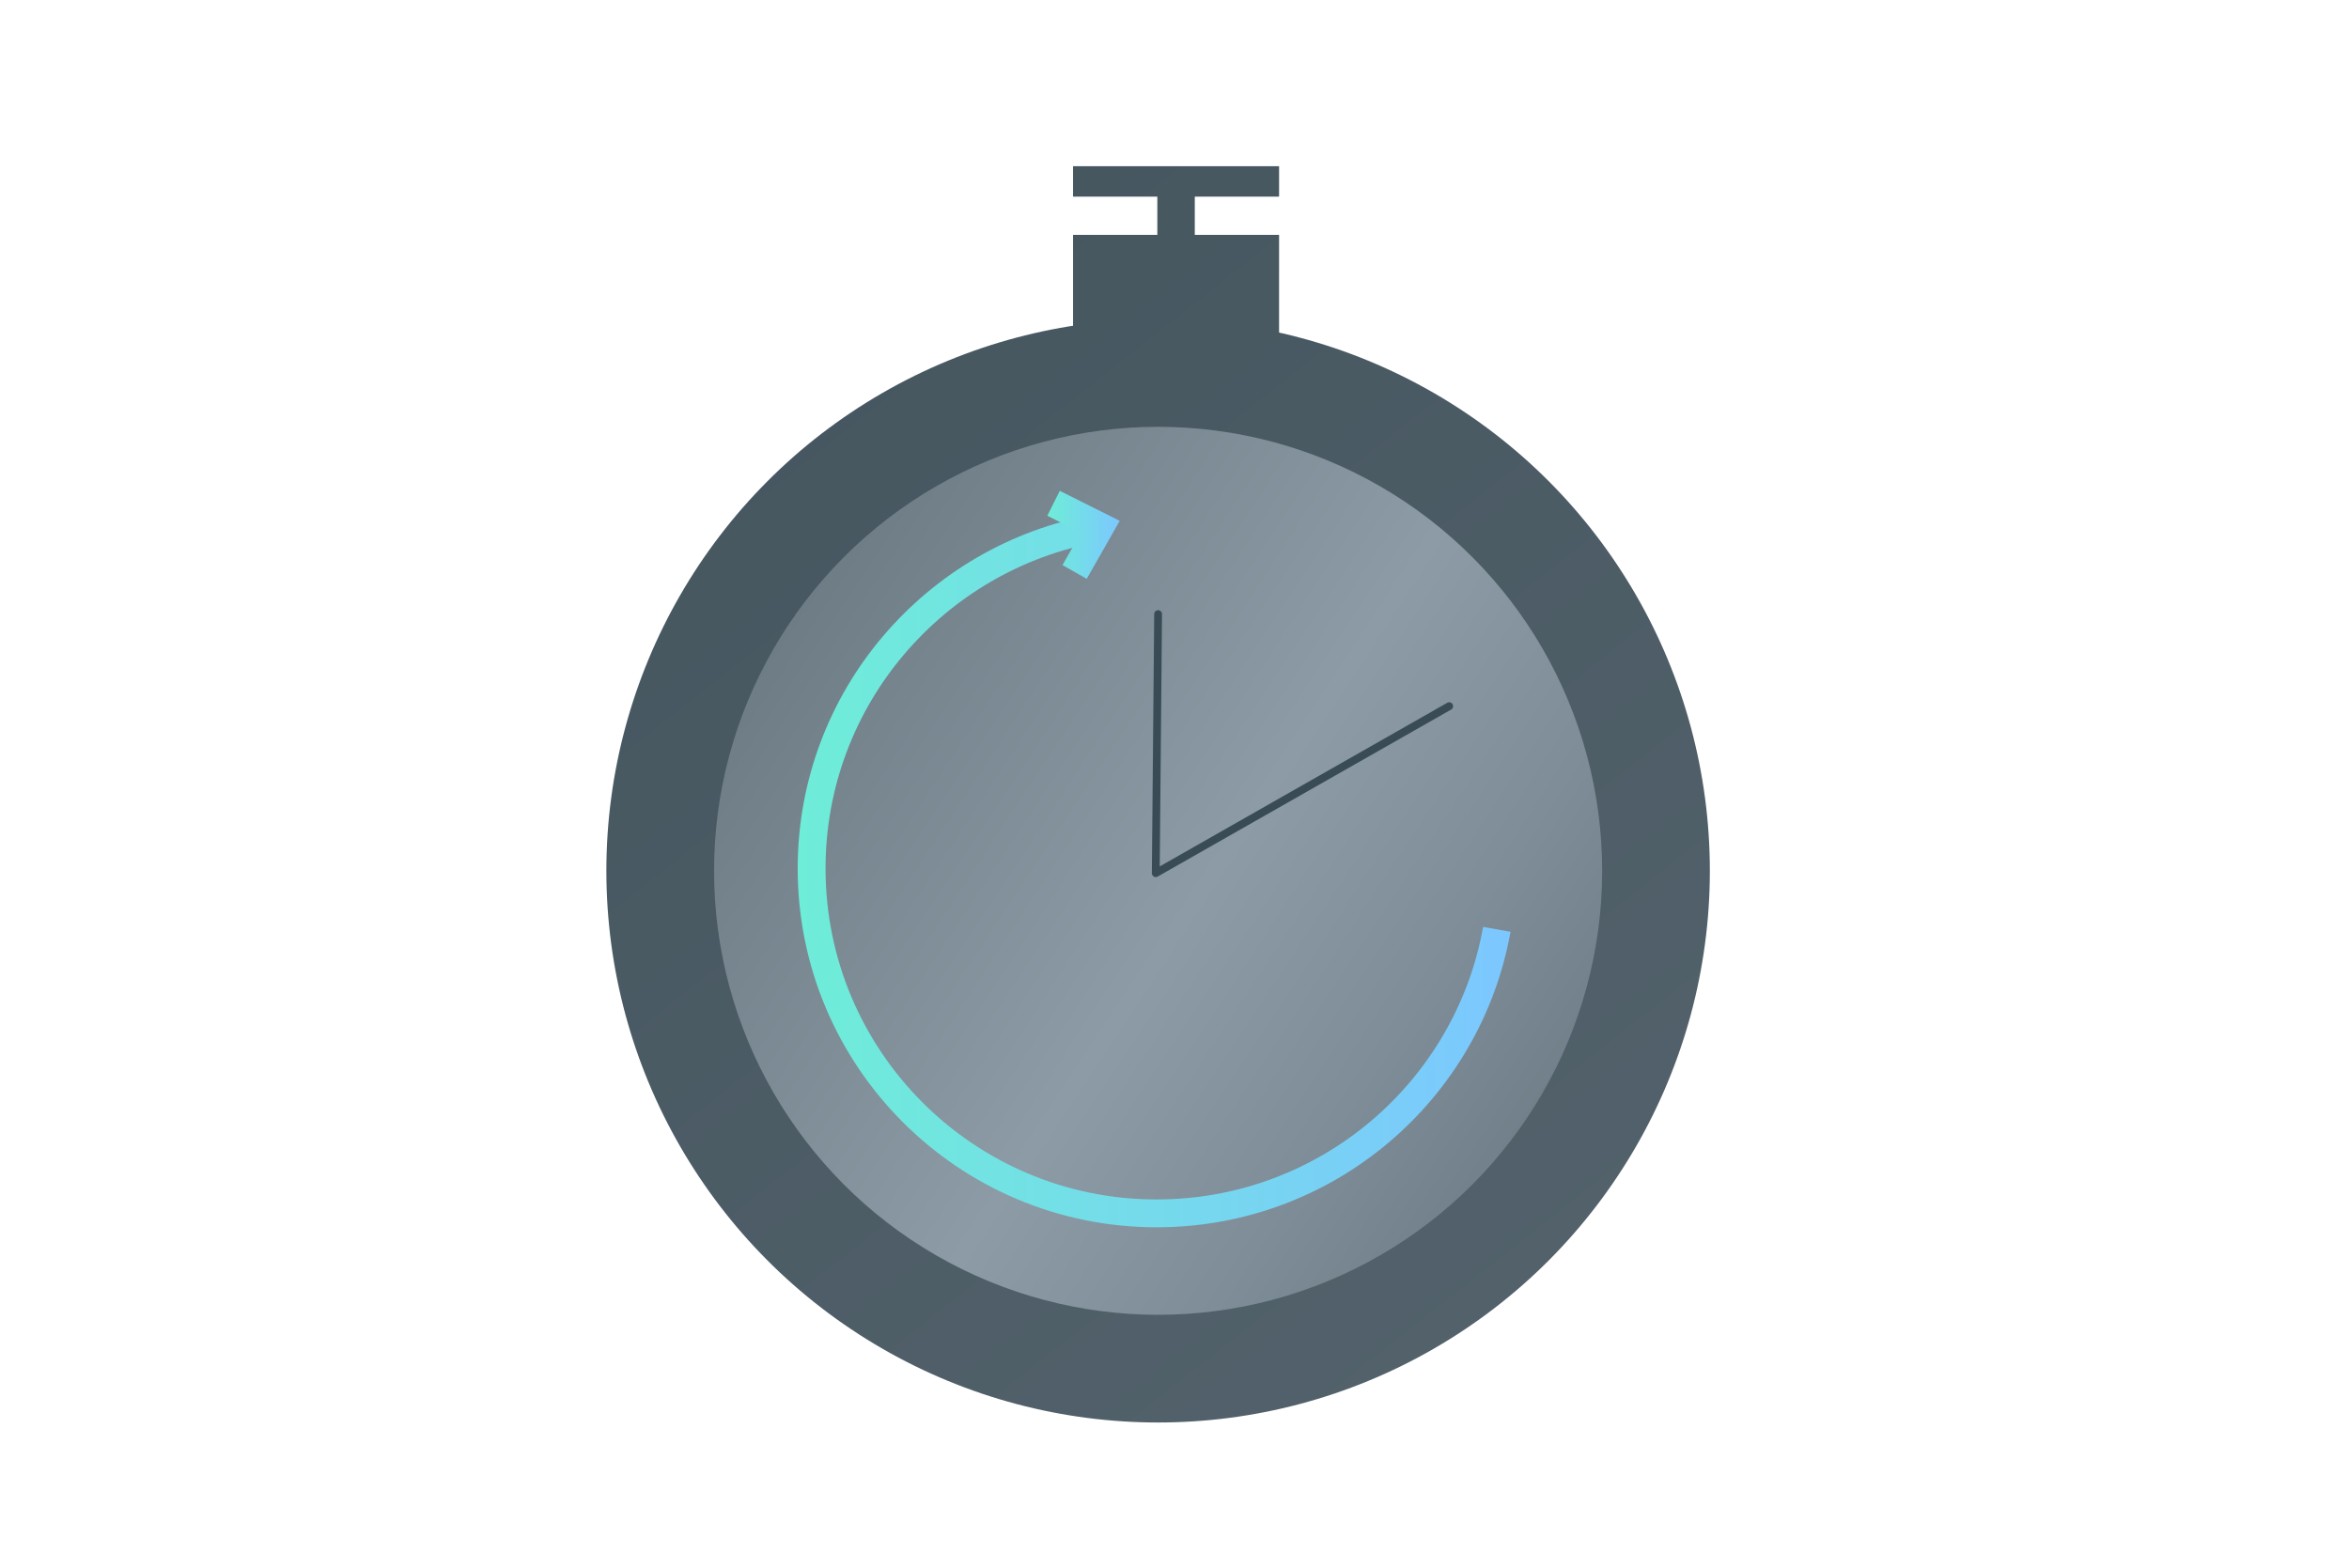
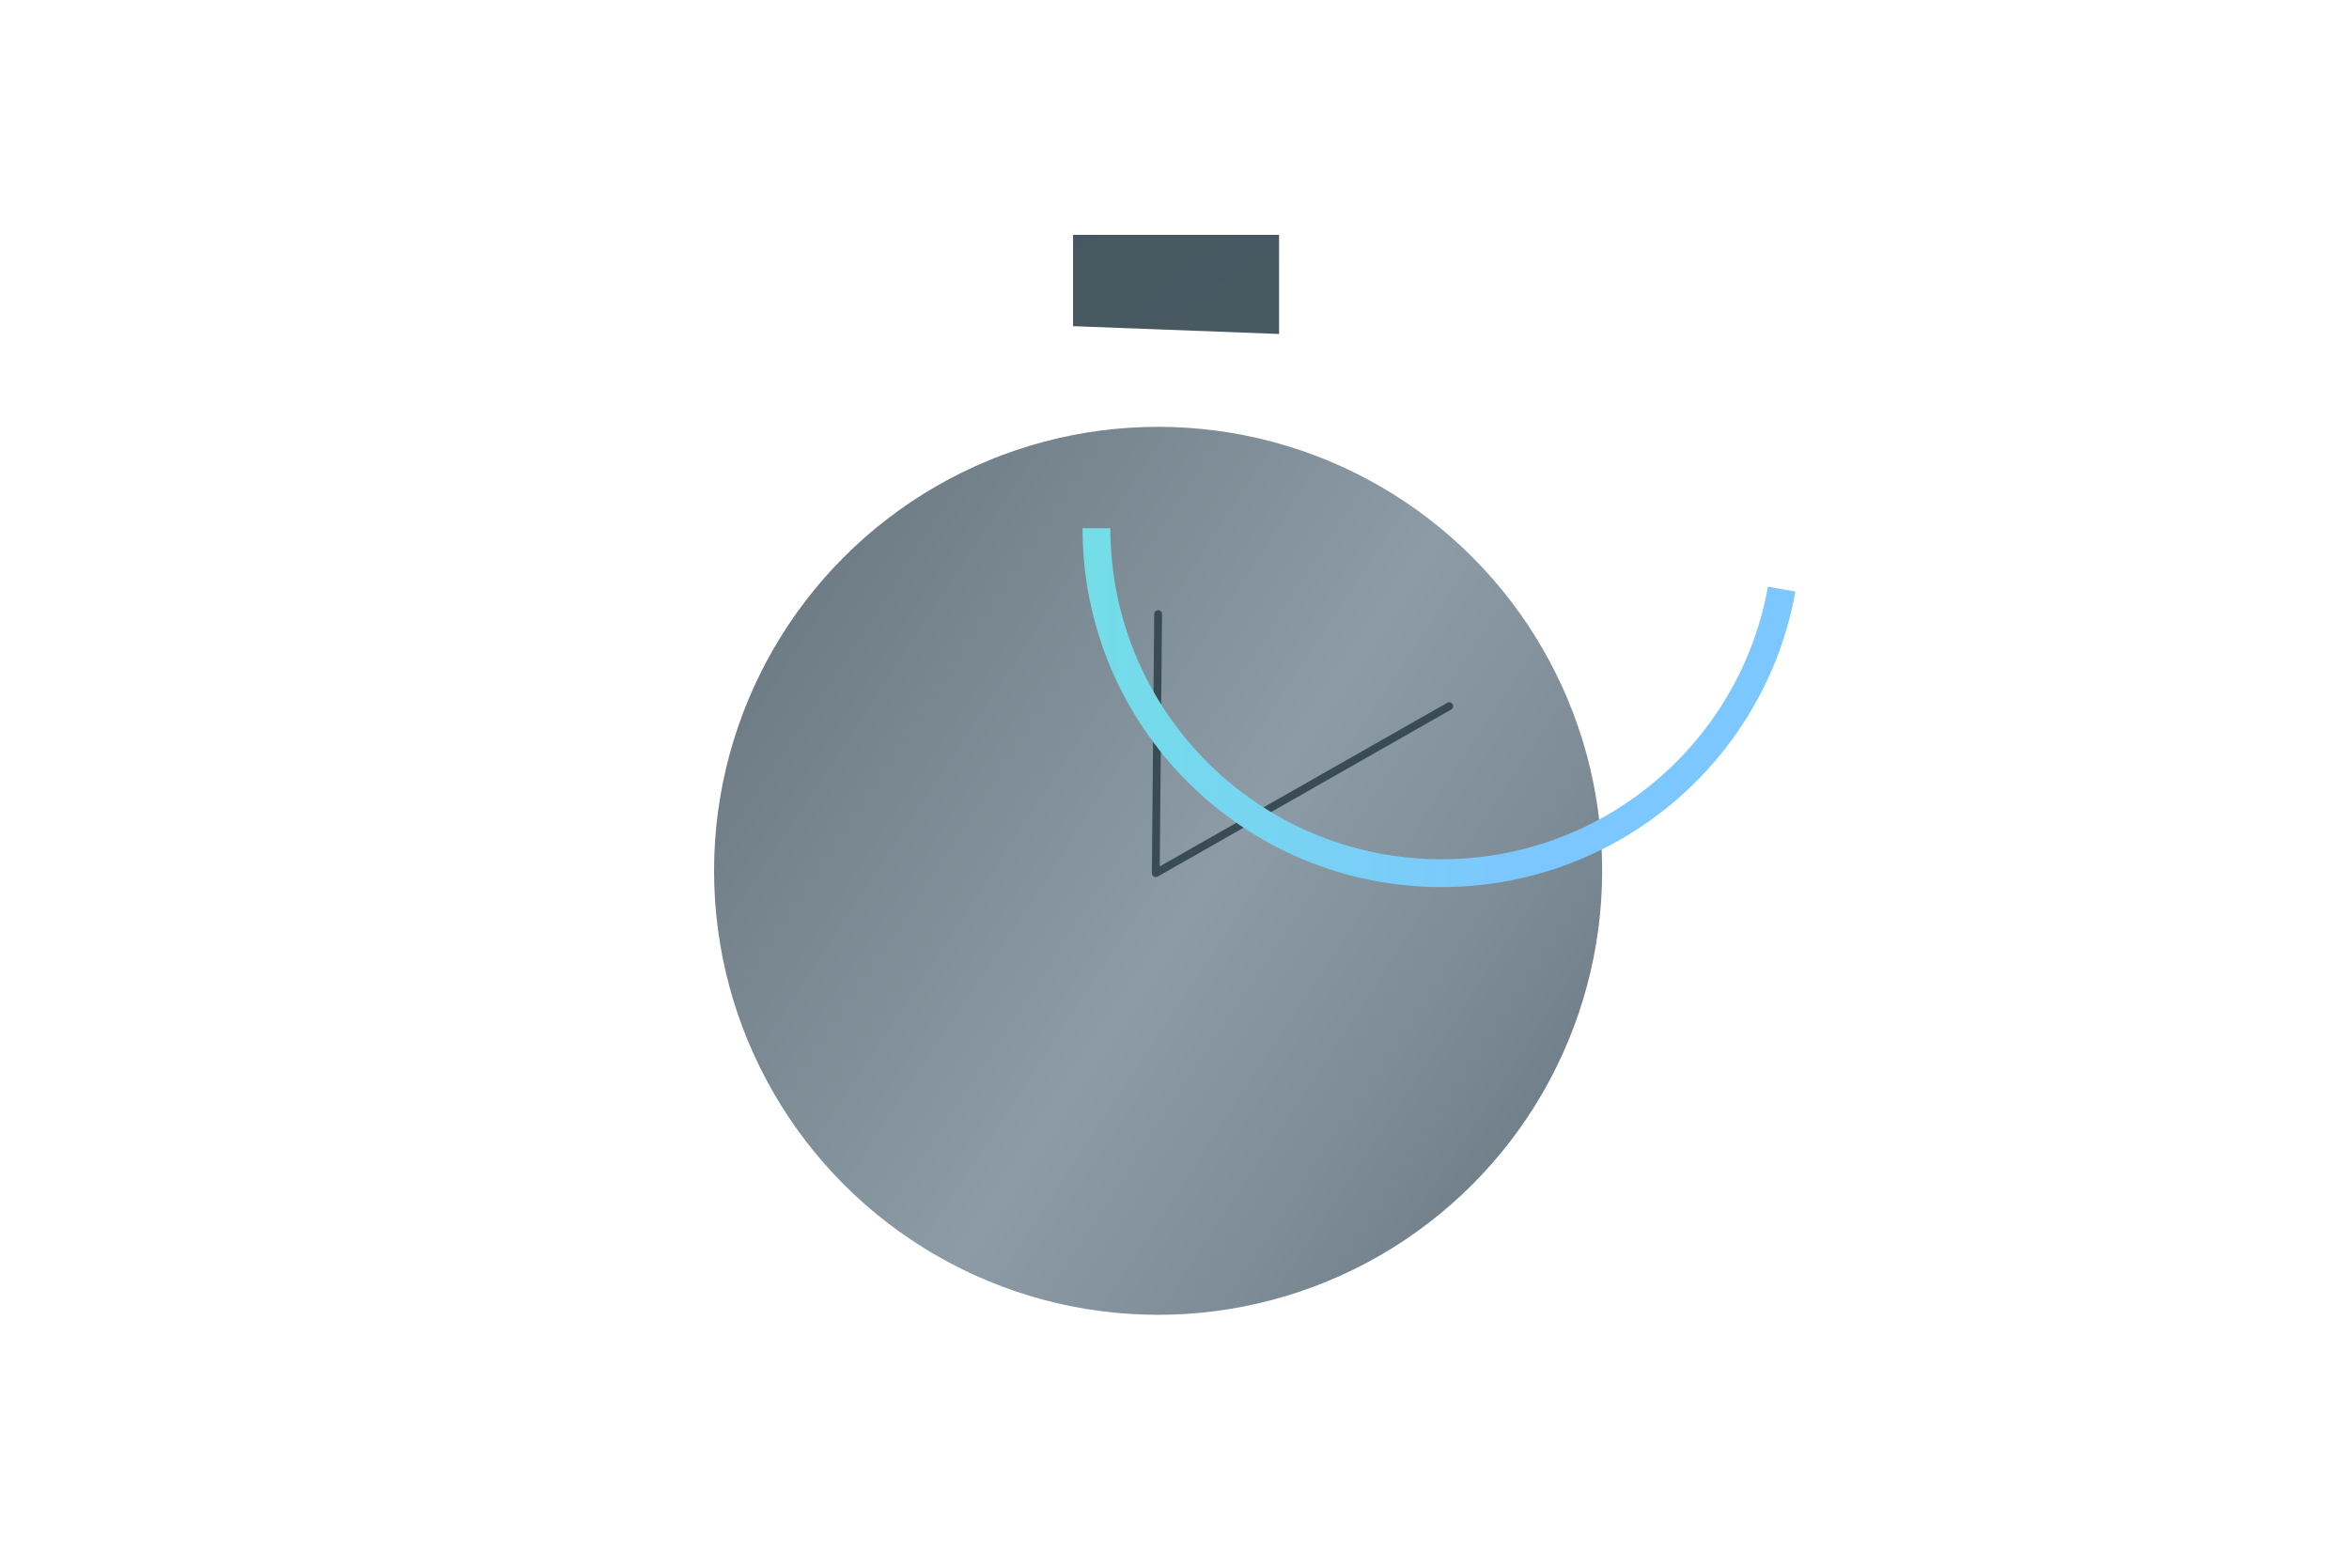
<svg xmlns="http://www.w3.org/2000/svg" version="1.1" x="0px" y="0px" viewBox="0 0 301 201" enable-background="new 0 0 301 201" xml:space="preserve">
  <g id="locked">
    <path fill="none" stroke="#5AAAFA" stroke-width="1.5" stroke-miterlimit="10" stroke-dasharray="8,6" d="M74.8,10.3" />
    <g>
      <linearGradient id="SVGID_1_" gradientUnits="userSpaceOnUse" x1="258.002" y1="250.646" x2="64.002" y2="4.646">
        <stop offset="0" style="stop-color:#5A6872" />
        <stop offset="1" style="stop-color:#42535C" />
      </linearGradient>
-       <circle fill="url(#SVGID_1_)" cx="148.4" cy="111.6" r="70.7" />
      <linearGradient id="SVGID_2_" gradientUnits="userSpaceOnUse" x1="64.358" y1="56.285" x2="234.358" y2="168.285">
        <stop offset="3.553492e-02" style="stop-color:#5A6872" />
        <stop offset="0.25" style="stop-color:#72808A" />
        <stop offset="0.524" style="stop-color:#8C9BA5" />
        <stop offset="0.675" style="stop-color:#7E8D97" />
        <stop offset="0.959" style="stop-color:#5A6872" />
      </linearGradient>
      <circle fill="url(#SVGID_2_)" cx="148.4" cy="111.6" r="56.9" />
      <polyline fill="none" stroke="#394B54" stroke-linecap="round" stroke-linejoin="round" stroke-miterlimit="10" points="    148.4,78.7 148.1,111.9 185.7,90.5   " />
-       <path fill="none" stroke="#5596E6" stroke-width="1.675" stroke-miterlimit="10" d="M148.4,59" />
      <g>
        <linearGradient id="SVGID_3_" gradientUnits="userSpaceOnUse" x1="102.262" y1="111.654" x2="193.595" y2="111.654">
          <stop offset="0" style="stop-color:#6EEDD8" />
          <stop offset="1" style="stop-color:#7CC7FF" />
        </linearGradient>
-         <path fill="none" stroke="url(#SVGID_3_)" stroke-width="3.569" stroke-miterlimit="10" d="M140.5,67.7     c-20.7,3.7-36.5,21.8-36.5,43.6c0,24.4,19.8,44.2,44.2,44.2c21.8,0,39.9-15.7,43.6-36.4" />
+         <path fill="none" stroke="url(#SVGID_3_)" stroke-width="3.569" stroke-miterlimit="10" d="M140.5,67.7     c0,24.4,19.8,44.2,44.2,44.2c21.8,0,39.9-15.7,43.6-36.4" />
        <linearGradient id="SVGID_4_" gradientUnits="userSpaceOnUse" x1="134.229" y1="68.564" x2="143.535" y2="68.564">
          <stop offset="0" style="stop-color:#6EEDD8" />
          <stop offset="1" style="stop-color:#7CC7FF" />
        </linearGradient>
-         <polyline fill="none" stroke="url(#SVGID_4_)" stroke-width="3.569" stroke-miterlimit="10" points="135,64.5 141,67.5      137.7,73.3    " />
      </g>
    </g>
    <linearGradient id="SVGID_5_" gradientUnits="userSpaceOnUse" x1="296.234" y1="220.495" x2="102.234" y2="-25.505">
      <stop offset="0" style="stop-color:#5A6872" />
      <stop offset="1" style="stop-color:#42535C" />
    </linearGradient>
    <polyline fill="url(#SVGID_5_)" points="137.5,41.8 137.5,30.1 147.9,30.1 163.9,30.1 163.9,42.8  " />
    <linearGradient id="SVGID_6_" gradientUnits="userSpaceOnUse" x1="302.395" y1="215.637" x2="108.395" y2="-30.363">
      <stop offset="0" style="stop-color:#5A6872" />
      <stop offset="1" style="stop-color:#42535C" />
    </linearGradient>
-     <polyline fill="url(#SVGID_6_)" points="153.1,30.1 153.1,25.2 163.9,25.2 163.9,21.3 137.5,21.3 137.5,25.2 148.3,25.2    148.3,30.1  " />
  </g>
  <g id="Layer_1">
</g>
</svg>